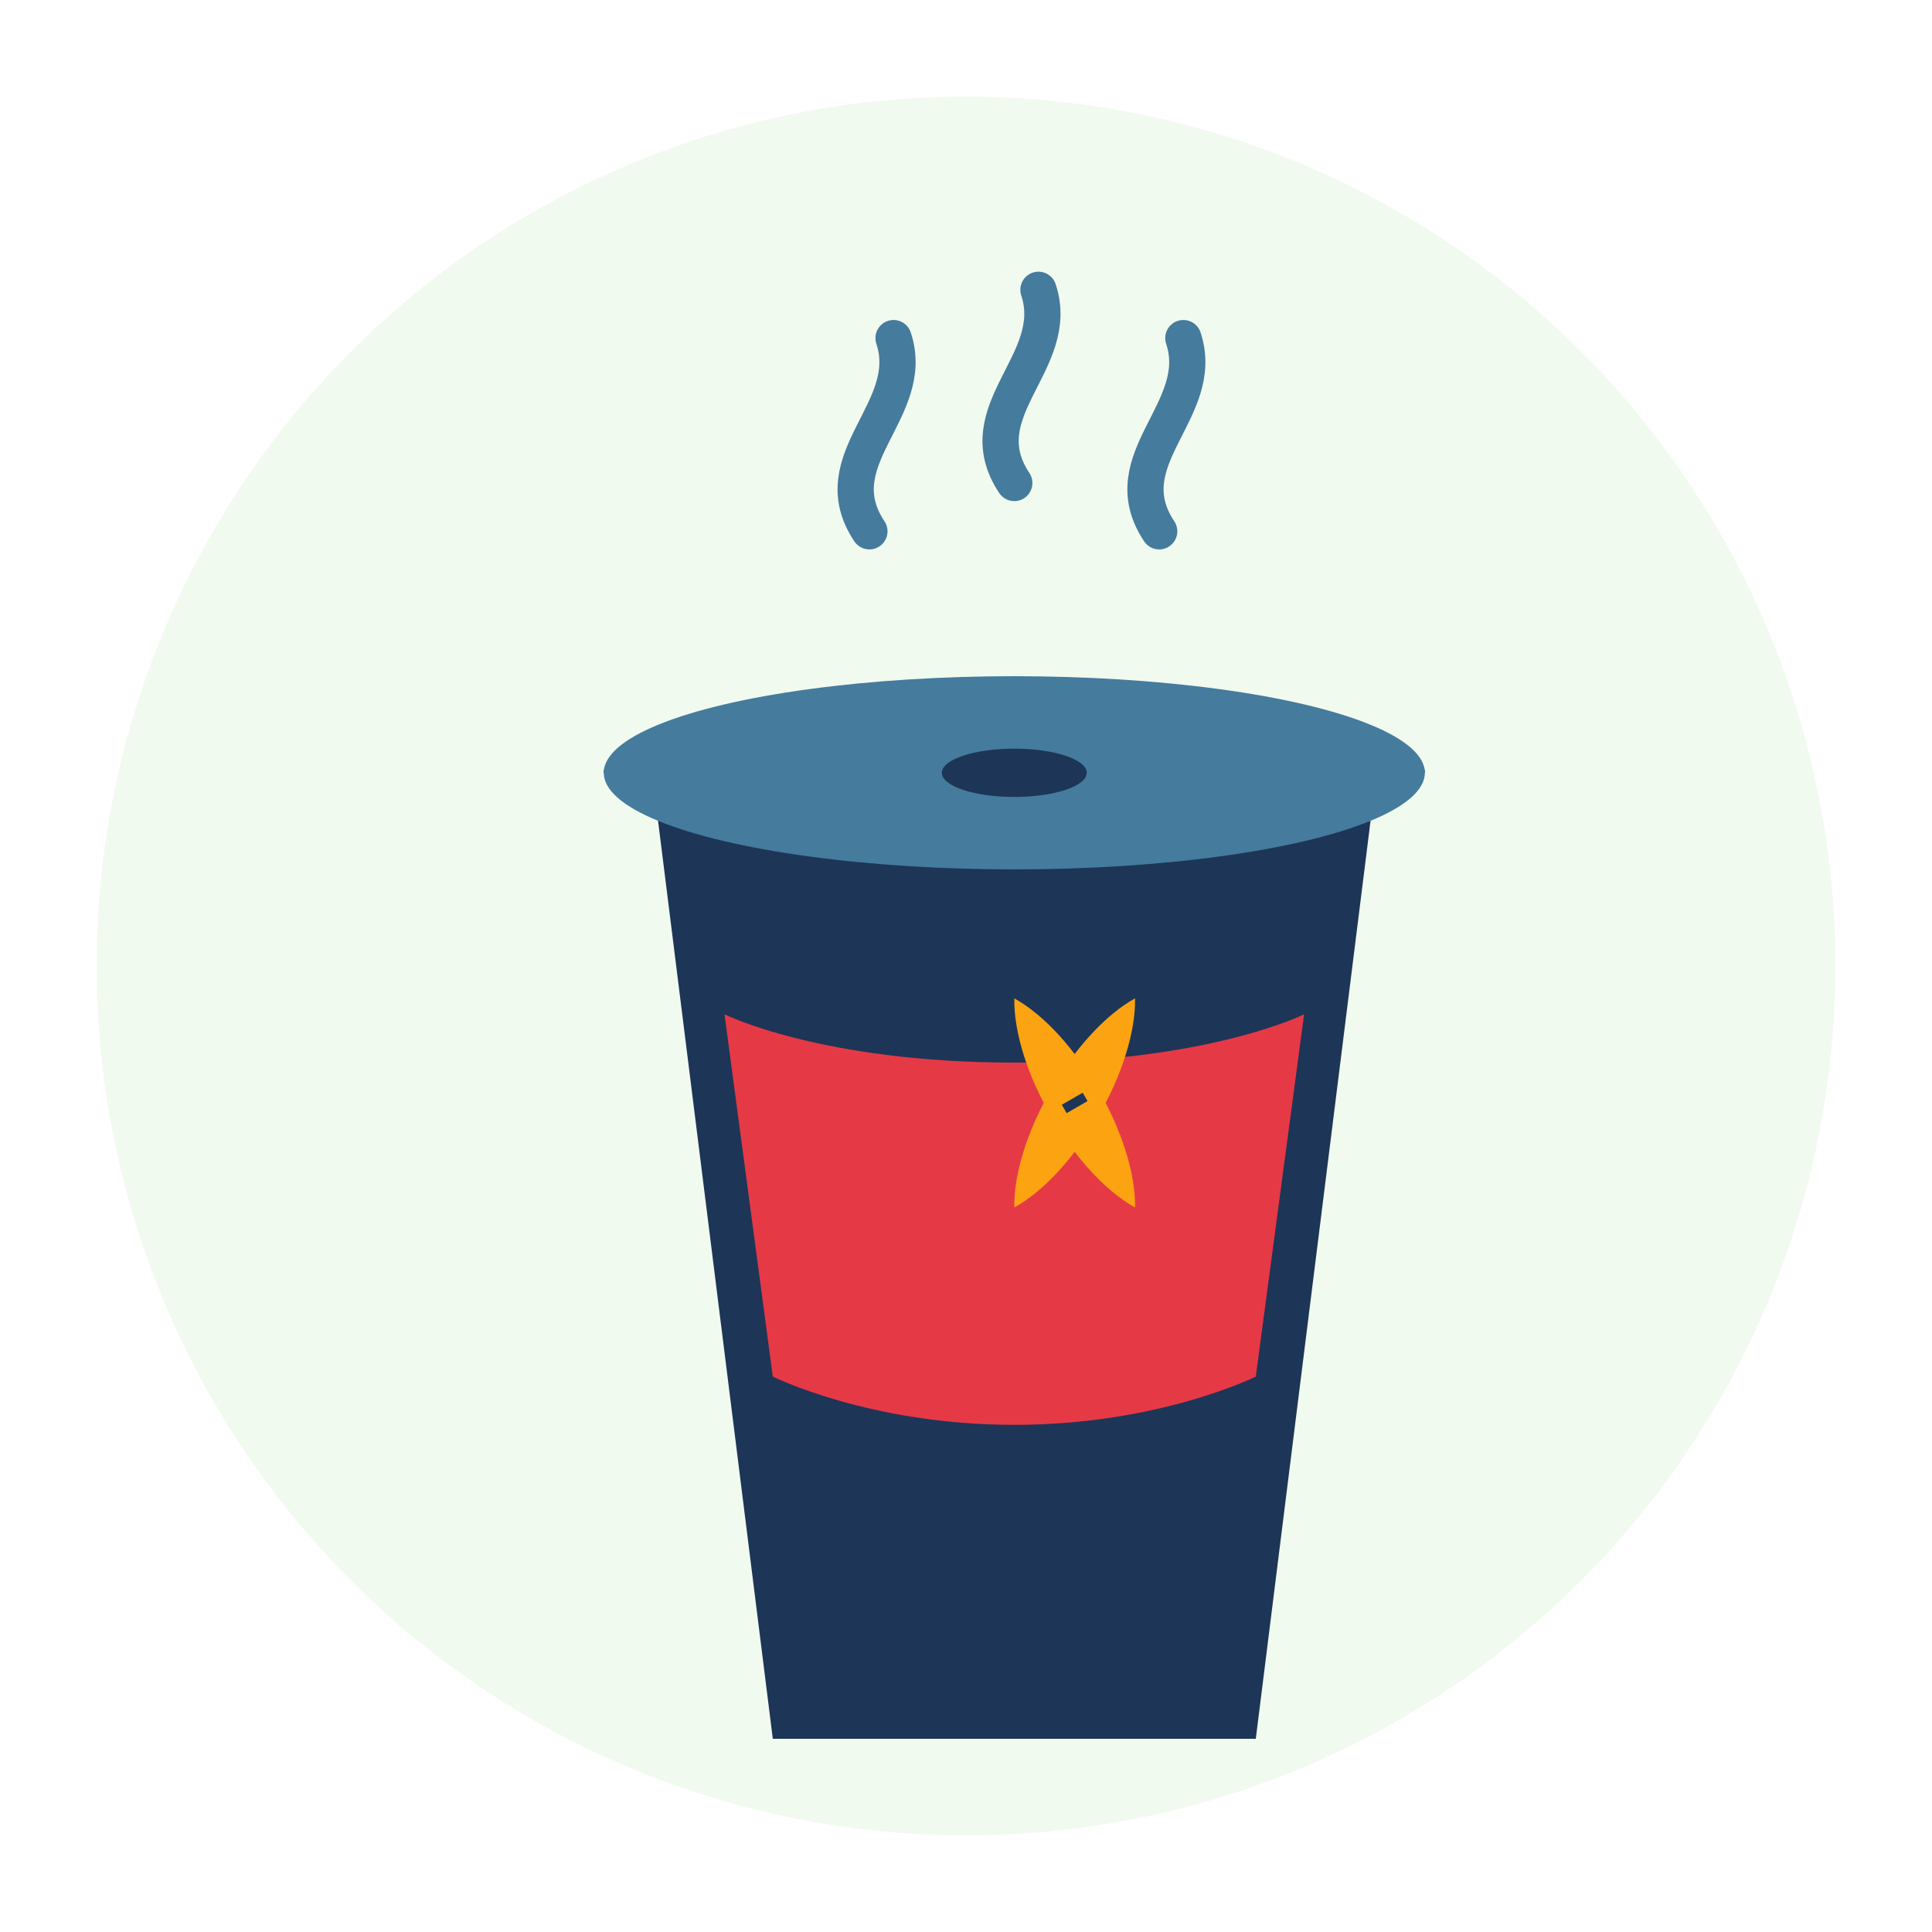
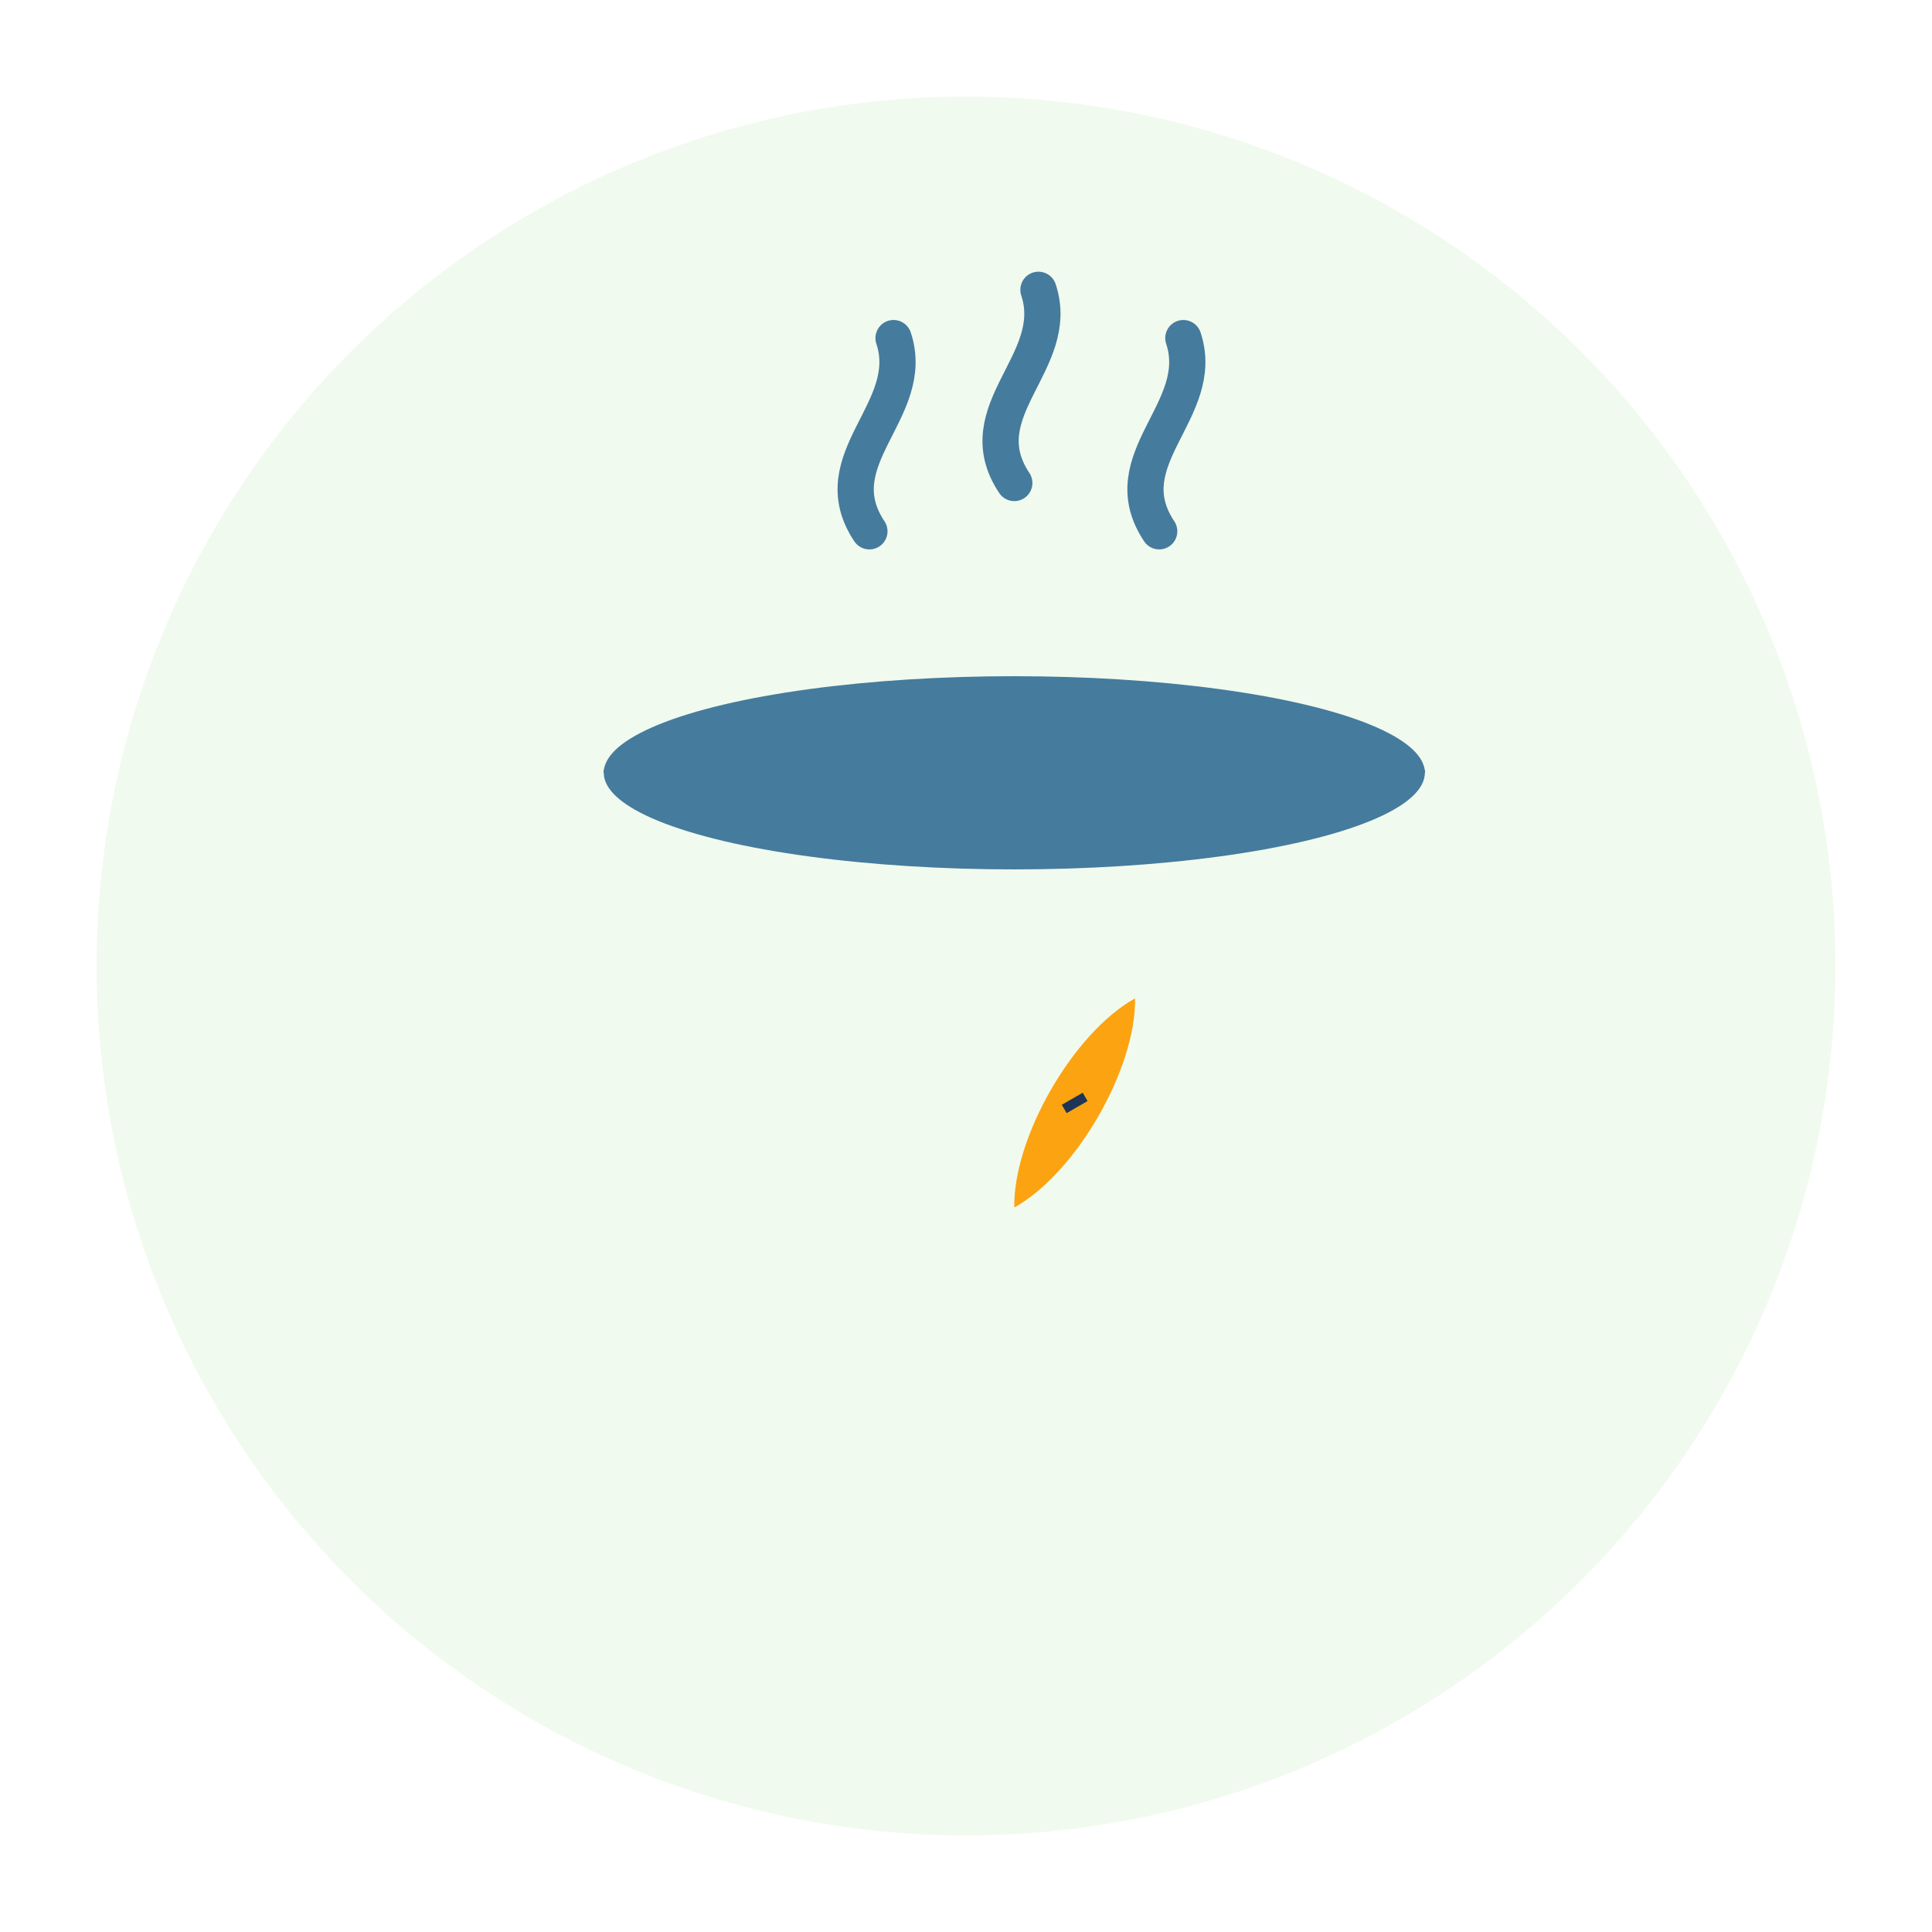
<svg xmlns="http://www.w3.org/2000/svg" width="80" height="80" viewBox="0 0 80 80">
  <circle cx="40" cy="40" r="36" fill="#f1faee" />
  <g transform="translate(22, 12)">
-     <path d="M5,20 L10,60 L30,60 L35,20 Z" fill="#1d3557" />
    <path d="M3,20 C3,16 37,16 37,20 L3,20 Z" fill="#1d3557" />
-     <path d="M8,30 C8,30 12,32 20,32 C28,32 32,30 32,30 L30,45 C30,45 26,47 20,47 C14,47 10,45 10,45 Z" fill="#e63946" />
    <ellipse cx="20" cy="20" rx="17" ry="4" fill="#457b9d" />
-     <ellipse cx="20" cy="20" rx="3" ry="1" fill="#1d3557" />
    <path d="M14,10 C12,7 16,5 15,2" fill="none" stroke="#457b9d" stroke-width="1.5" stroke-linecap="round" />
    <path d="M20,8 C18,5 22,3 21,0" fill="none" stroke="#457b9d" stroke-width="1.5" stroke-linecap="round" />
    <path d="M26,10 C24,7 28,5 27,2" fill="none" stroke="#457b9d" stroke-width="1.5" stroke-linecap="round" />
    <g transform="translate(20, 38) scale(0.5) rotate(30)">
      <path d="M0,0 C-3,-5 -3,-15 0,-20 C3,-15 3,-5 0,0 Z" fill="#fca311" />
-       <path d="M-1,-10 L1,-10" stroke="#1d3557" stroke-width="0.8" />
    </g>
    <g transform="translate(25, 38) scale(0.5) rotate(-30)">
-       <path d="M0,0 C-3,-5 -3,-15 0,-20 C3,-15 3,-5 0,0 Z" fill="#fca311" />
      <path d="M-1,-10 L1,-10" stroke="#1d3557" stroke-width="0.8" />
    </g>
  </g>
</svg>